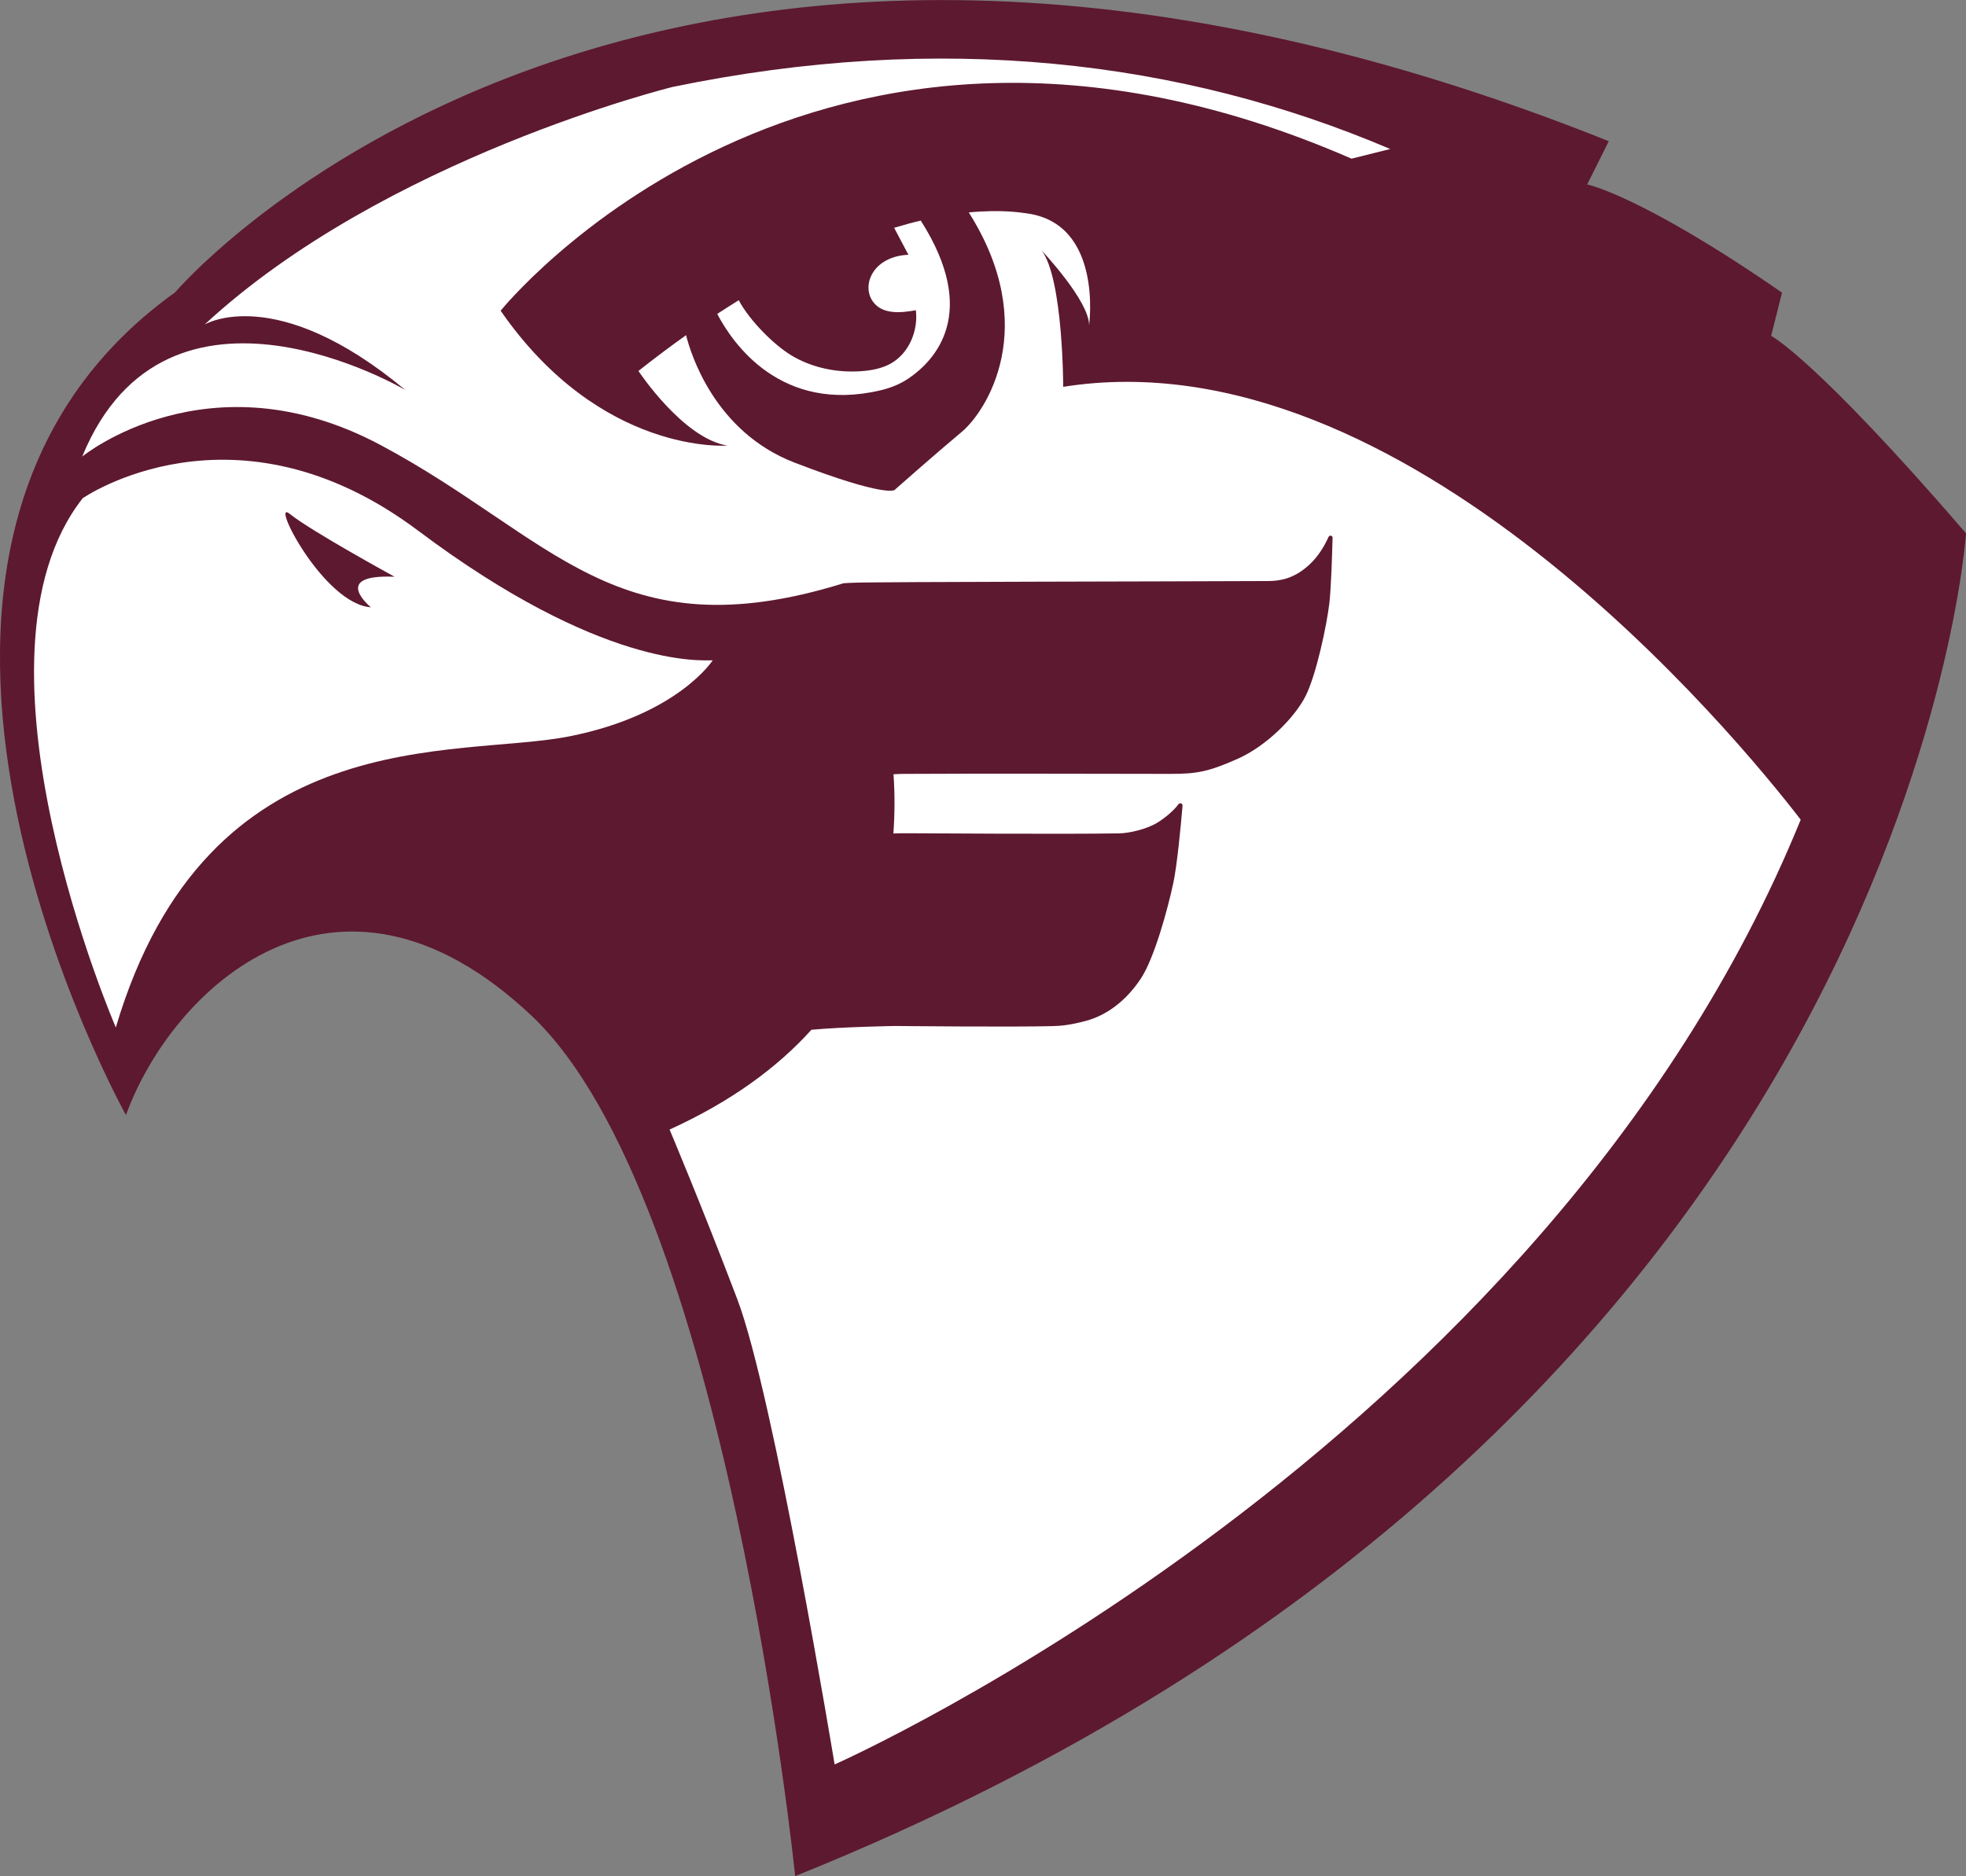
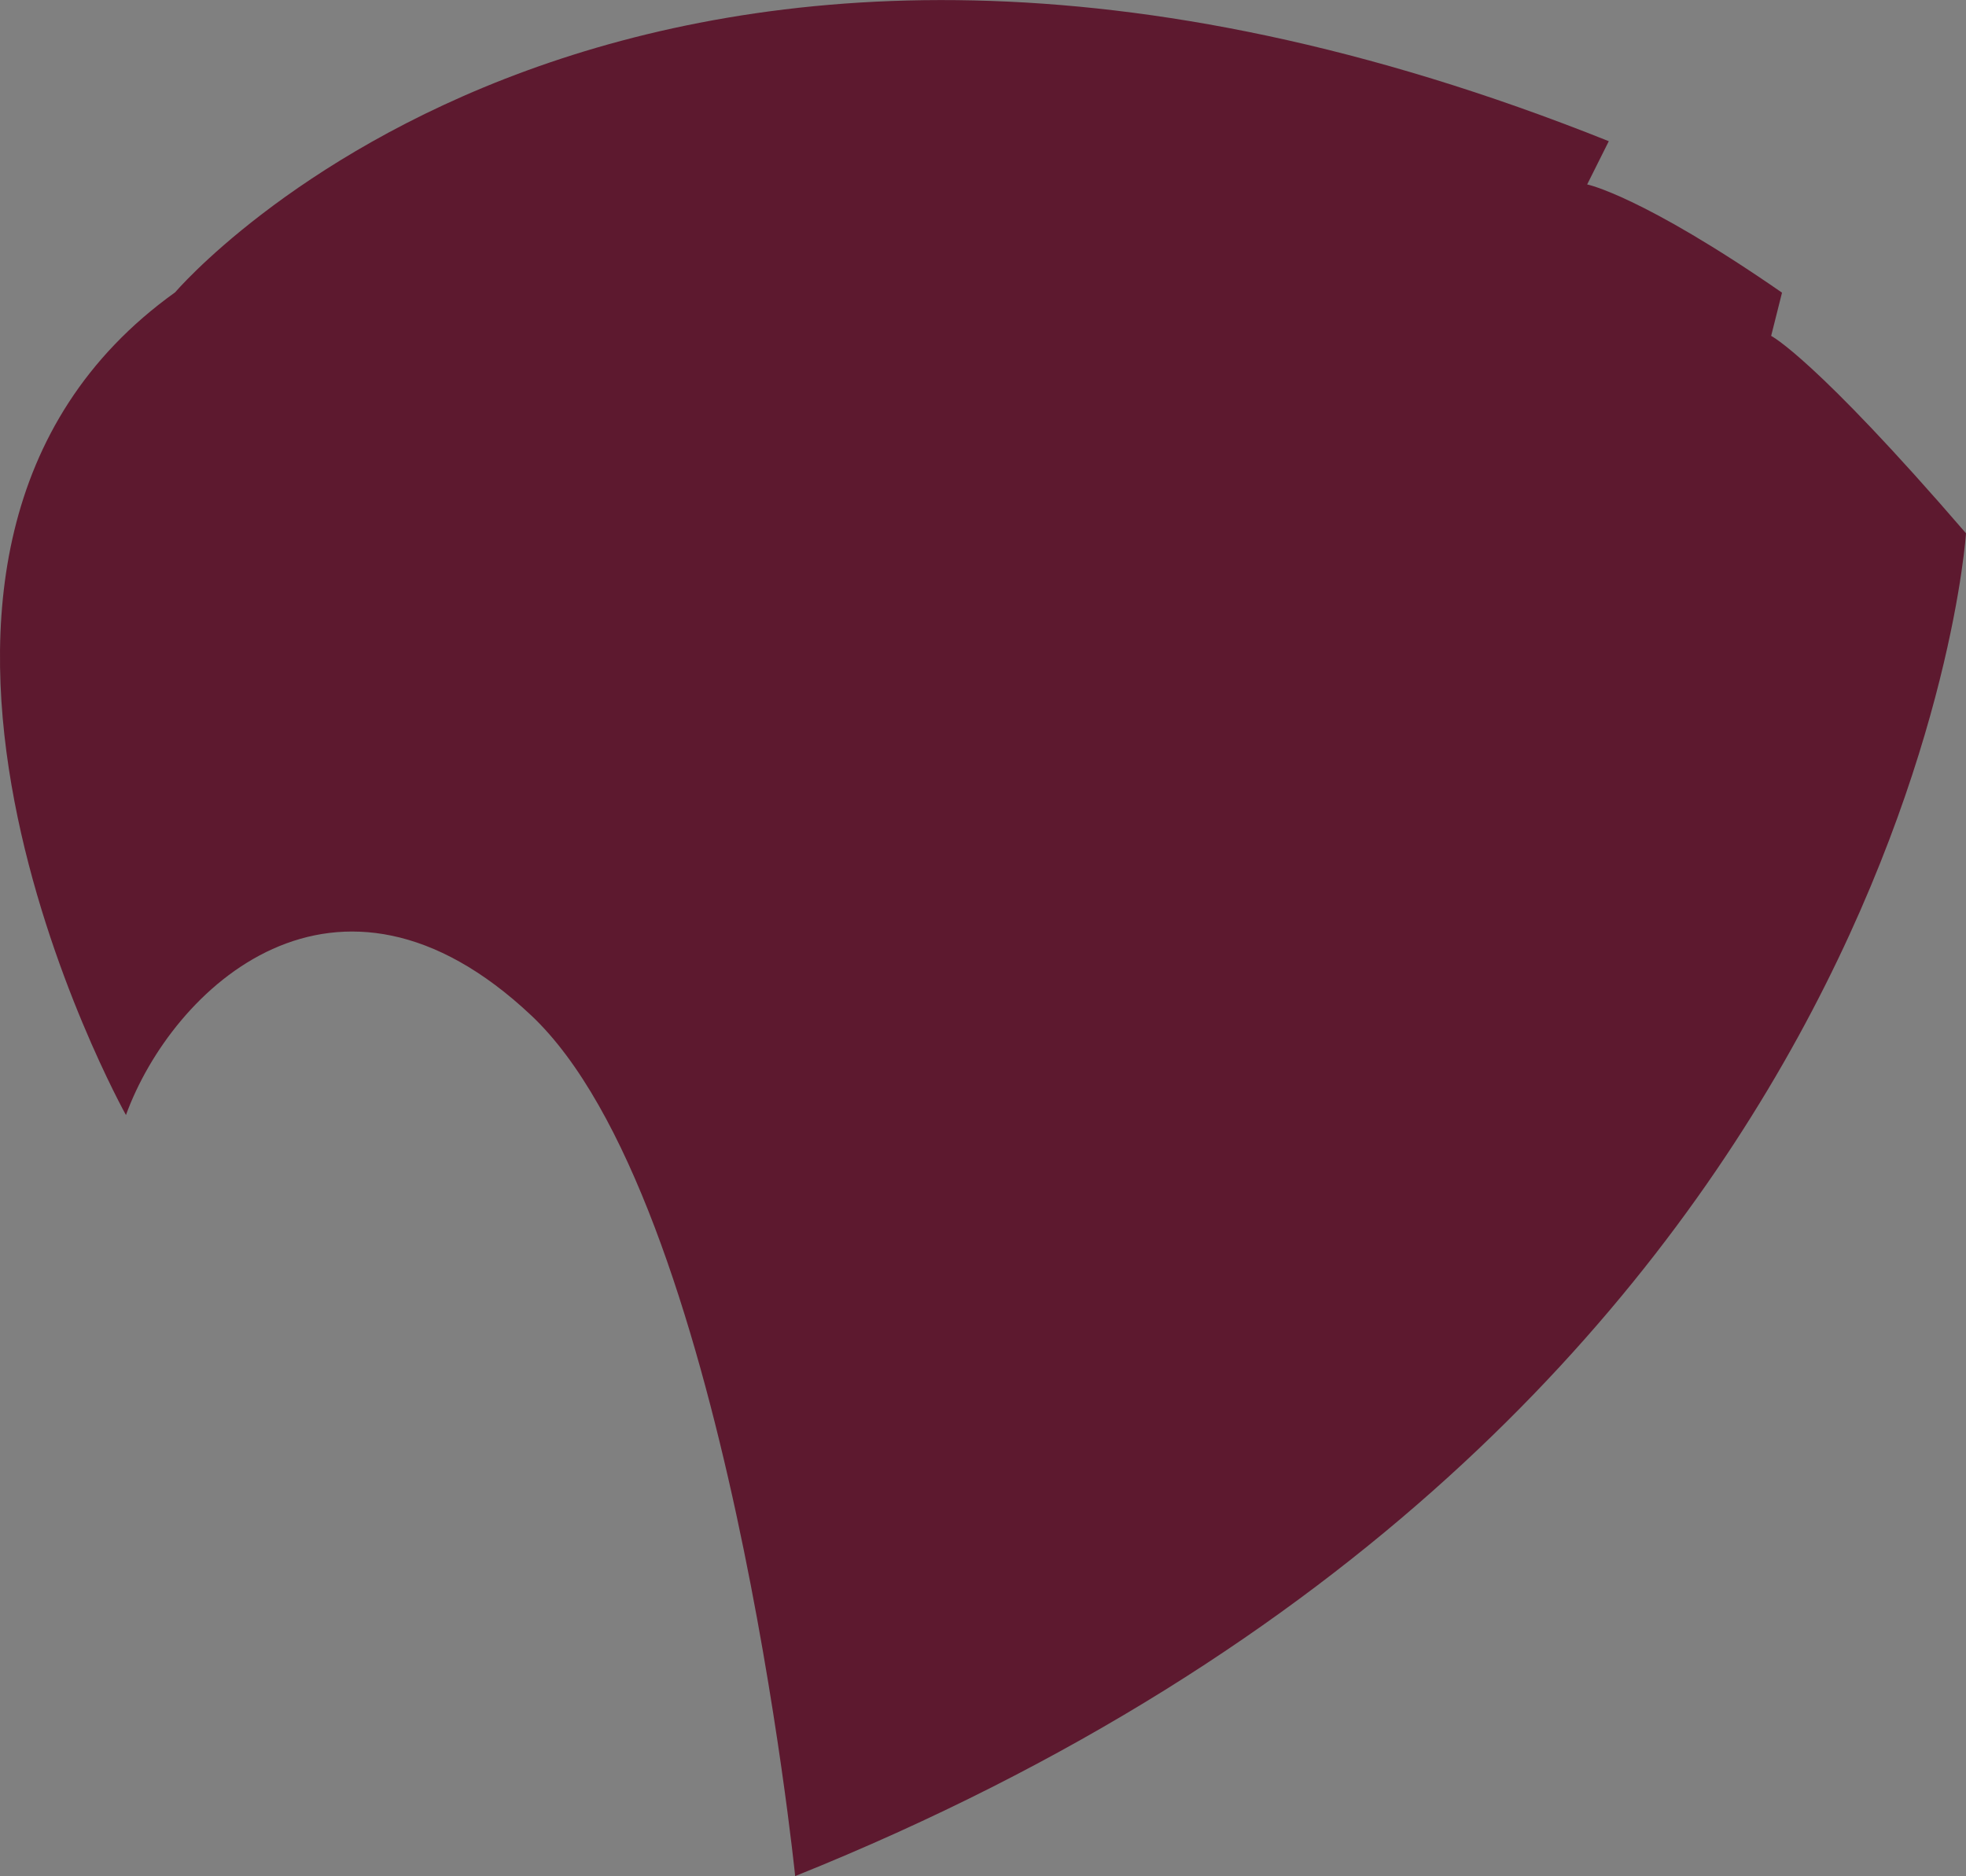
<svg xmlns="http://www.w3.org/2000/svg" enable-background="new 0 0 1609.3 1536" id="Layer_1" version="1.1" viewBox="0 0 1609.3 1536" x="0px" y="0px">
  <rect x="0" y="0" width="1609.3" height="1536" fill="#808080" stroke="none" />
  <g>
    <path d="M103.1,912.9c0,0-256.9-460.7,40.3-673.6c0,0,376.1-442.7,1173.5-123.7l-17.7,35.4c0,0,44.3,8.9,159.5,88.6&#10;  l-8.9,35.4c0,0,35.4,17.7,159.5,161.6c0,0-47,732.9-958.4,1099.4c0,0-56.4-554.4-216.1-704.7S140.7,809.5,103.1,912.9z" fill="#5D192F" />
    <g>
-       <path d="M728.6,199.2c0.2,0.4,0.4,0.8,0.6,1.2c0.6-0.2,1.1-0.4,1.7-0.7L728.6,199.2z" fill="#5D192F" />
-     </g>
+       </g>
    <g>
-       <path d="M583.4,540.6c-9.4,0-90.8,6.7-241.1-106.1S67.7,407.9,67.7,407.9C-35.7,539.4,94.8,841.2,94.8,841.2&#10;   C170,587.5,373.8,621.3,466.4,602.8C555,585.1,583.4,540.6,583.4,540.6z M303.6,497.2c-38.7-2.6-83.1-90-66.3-76.4&#10;   c16.8,13.7,85.7,51.4,85.7,51.4C270,469.9,303.6,497.2,303.6,497.2z" fill="#FFFFFF" />
-       <path d="M870.3,316.7c0,0,0-88.1-17.6-111.6c0,0,38.8,41.1,38.8,61.1c0,0,11.7-83.7-51.7-91.6&#10;   c-3.3-0.4-19.3-3.3-46.8-0.7c59.1,93.4,14.6,162.8-6,179.9c-21,17.5-54.8,47.4-54.8,47.4s-7.4,6.2-81.7-22.4&#10;   c-66-25.4-85.4-90.2-88.9-104.4c-12.6,9-25.6,18.7-39,29.3c0,0,36.4,55.2,72.8,61.1c0,0-103.4,8.2-185.6-110.4&#10;   c0,0,254.9-317.1,696.5-124.5l31.7-7.9C967,49.1,769.8,25.8,550.5,71.2c0,0-235.8,58.2-383,194.5c0,0,57.9-35,164.3,53.6&#10;   c0,0-194.9-115.2-264.5,54.5c0,0,103.4-84.6,244.3-9.4c140.9,75.2,192.6,170.8,378.6,113.2c0,0,0,0,0,0c0.9-0.2,6.2-0.4,8.5-0.5&#10;   c16.5-0.8,266.1-1,339.9-1.4c9.1-0.1,20.7-1.8,33.2-13.4c7.6-7,12.6-15.8,15.6-22.5c0-0.1,0.1-0.1,0.1-0.2&#10;   c0.8-1.7,3.4-1.2,3.3,0.7c-0.4,15.1-1.2,40.7-2.6,53.4c-2.2,18.6-10.8,58.8-19.4,76c-8.6,17.2-31.6,40.9-56,51.7&#10;   c-23.6,10.4-33,12.2-54.5,12.2c-21.5,0-163.5-0.4-218.1,0c-2.7,0-5.7,0.1-8.8,0.3c1.1,15.7,1.1,32-0.1,48.5&#10;   c4.4-0.2,8.1-0.2,10.3-0.2c7.1,0,130.8,0.9,174.5,0.1c8-0.1,22.2-3.3,31-8.6c8.2-5,14.8-11.4,17.4-15.1c0,0,0.1-0.1,0.1-0.1&#10;   c1.1-1.6,3.6-0.7,3.4,1.2c-1.5,17.4-4.5,49.2-7.6,63.4c-4.3,20.1-15.3,61.2-26.6,78.2c-12.9,19.4-29.1,30.2-44.5,34.4&#10;   c-13.6,3.7-21,4.2-27.5,4.4c-32.6,0.9-128.9-0.1-128.9-0.1s-43.1,0.7-68.7,3.1c-27.6,30.6-65.3,58.6-116.1,81.7&#10;   c0,0,25.6,60.5,55.4,138.8c29.8,78.3,79.7,381,79.7,381s580.3-256.9,790.8-773.5C1421.6,603,1149.8,272.4,870.3,316.7z" fill="#FFFFFF" />
-       <path d="M729.4,297.5c-7.4,4.2-16,5.8-24.5,6.4c-19.7,1.4-40-2.7-56.9-12.8c-14-8.4-34-28-43.3-45.3&#10;   c-5.8,3.6-11.6,7.3-17.6,11.2c12.4,23.7,51.9,81.9,133.9,62.5c8-1.9,15.8-5,22.6-9.6c21.3-14.4,58.7-53.1,10.1-129.3&#10;   c-6.9,1.6-14.2,3.6-21.8,5.9c3.9,7.4,7.8,14.7,11.7,22.1c-12.7,0.4-26,6.1-31.1,18.6c-2.6,6.5-2.1,14.2,2.1,19.8&#10;   c7.8,10.7,22.7,9.2,35.1,7C751.7,270.8,744.1,289.1,729.4,297.5z" fill="#FFFFFF" />
-     </g>
+       </g>
  </g>
</svg>